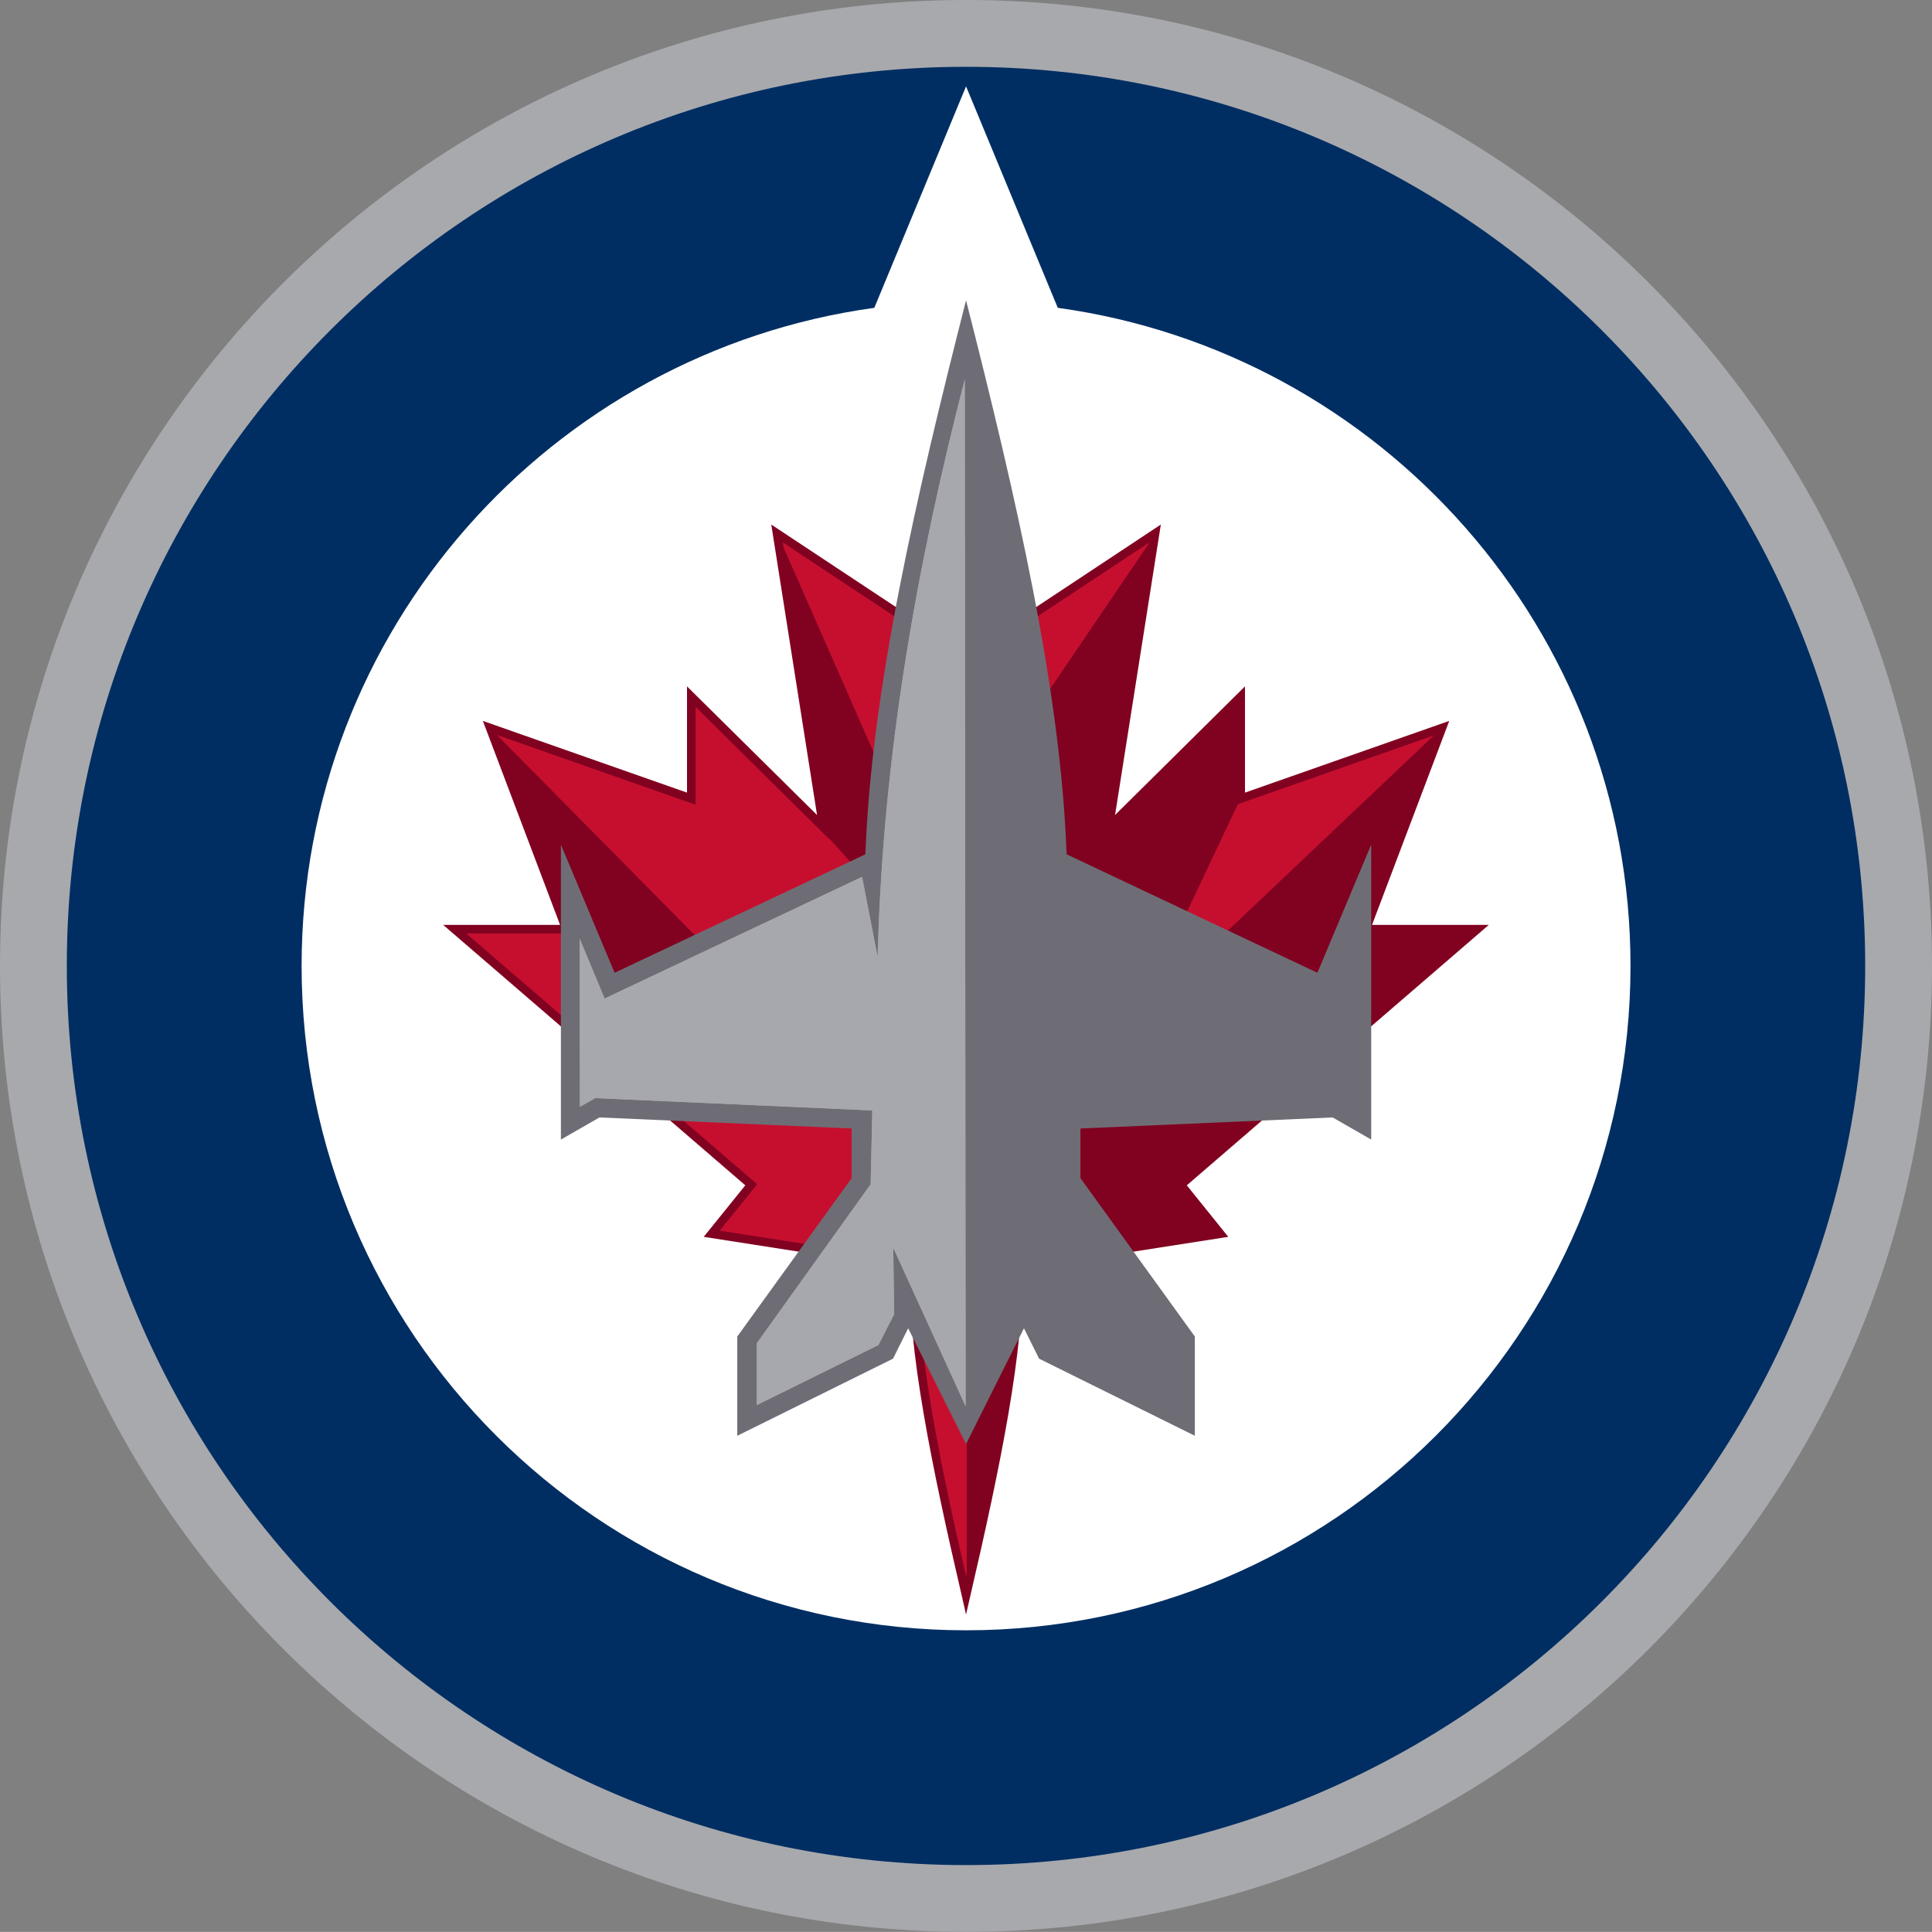
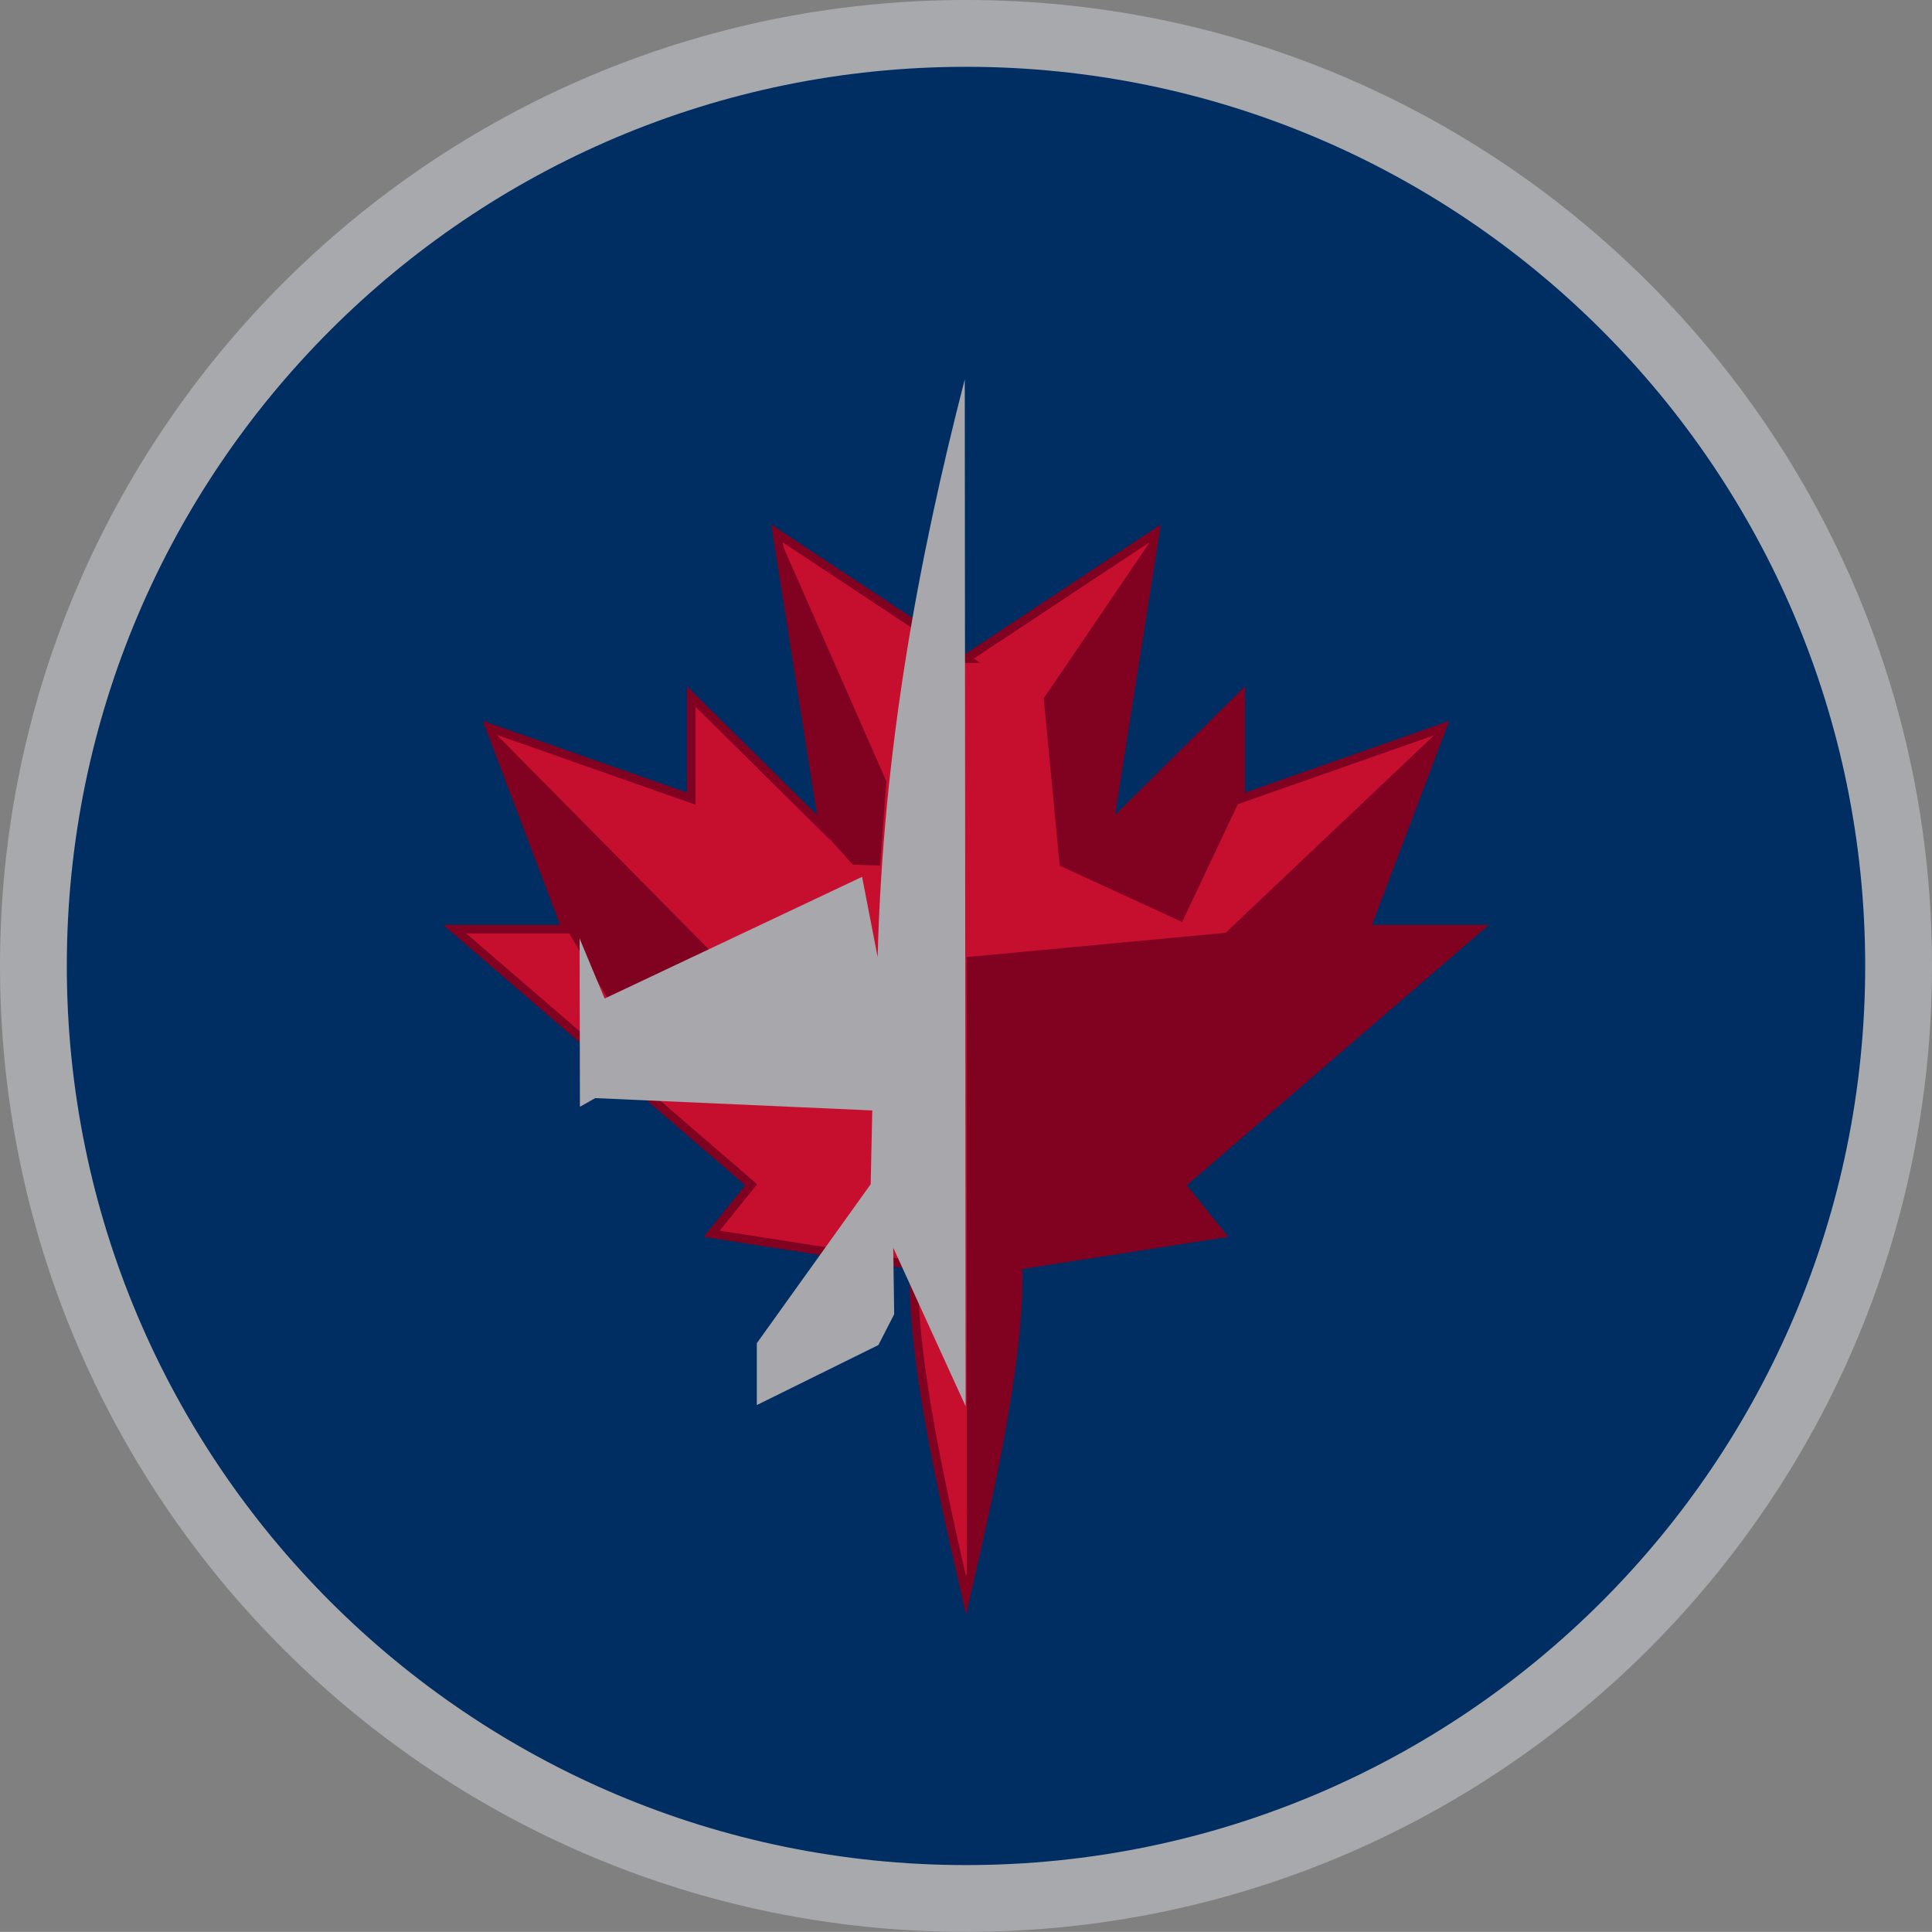
<svg xmlns="http://www.w3.org/2000/svg" xmlns:ns1="http://www.inkscape.org/namespaces/inkscape" xmlns:ns2="http://sodipodi.sourceforge.net/DTD/sodipodi-0.dtd" id="Layer_1" data-name="Layer 1" viewBox="0 0 1919.852 1919.739" version="1.1" ns1:version="0.48.5 r10040" width="100%" height="100%" ns2:docname="Winnipeg_Jets_Logo_2011.svg">
  <rect x="0" y="0" width="1919.852" height="1919.739" fill="#808080" stroke="none" />
  <defs id="defs45" />
  <ns2:namedview pagecolor="#ffffff" bordercolor="#666666" borderopacity="1" objecttolerance="10" gridtolerance="10" guidetolerance="10" ns1:pageopacity="0" ns1:pageshadow="2" ns1:window-width="728" ns1:window-height="480" id="namedview43" showgrid="false" ns1:zoom="0.02886911" ns1:cx="962.1654" ns1:cy="965.43826" ns1:window-x="704" ns1:window-y="107" ns1:window-maximized="0" ns1:current-layer="Layer_1" fit-margin-top="0" fit-margin-left="0" fit-margin-right="0" fit-margin-bottom="0" />
  <title id="title3">Winnipeg Jets Logo 2011</title>
  <g id="g3003" transform="translate(-1.8554285e-5,0)">
    <path style="fill:#a8a9ad" ns1:connector-curvature="0" id="path6" d="m 959.979,0 c 529.836,0 959.873,430.012 959.873,959.816 0,529.804 -430.037,959.923 -959.873,959.923 C 430.145,1919.739 0,1489.621 0,959.816 0,430.011 430.145,0 959.979,0 l 0,0 z" />
    <path style="fill:#002e62" ns1:connector-curvature="0" id="path8" d="m 959.979,66.384 c 493.226,0 893.484,400.235 893.484,893.434 0,493.195 -400.261,893.538 -893.484,893.538 -493.225,0 -893.587,-400.343 -893.587,-893.538 C 66.391,466.621 466.753,66.384 959.979,66.384 l 0,0 z" />
-     <path style="fill:#ffffff" ns1:connector-curvature="0" id="path10" d="m 1051.13,305.885 c 321.489,44.401 569.113,320.294 569.113,653.933 0,364.587 -295.655,660.228 -660.268,660.228 -364.605,0 -660.266,-295.641 -660.266,-660.228 0,-333.638 247.628,-609.53 569.114,-653.933 l 91.156,-220.075 91.151,220.075 0,0 z" />
    <path style="fill:#c60f2f;stroke:#810120;stroke-width:8.5;stroke-miterlimit:282" ns1:connector-curvature="0" id="path12" d="M 959.979,654.464 772.125,530.124 818.129,822.028 686.949,692.246 V 793.639 L 487.035,723.411 562.71,923.312 H 451.811 l 294.696,254.017 -39.278,48.671 201.09,31.379 c -2.563,82.285 21.774,198.835 51.658,328.085 29.89,-129.25 54.115,-245.8 51.661,-328.085 L 1212.62,1226 1173.448,1177.329 1468.04,923.312 H 1357.247 L 1432.925,723.411 1232.9,793.639 V 692.246 l -131.068,129.782 46.001,-291.904 -187.854,124.34 0,0 z" stroke-miterlimit="282" />
    <path style="fill:#810120" ns1:connector-curvature="0" id="path14" d="m 1217.854,926.943 215.604,-204.28 -76.529,201.185 h 110.365 l -294.165,253.162 39.064,48.777 -201.303,31.806 c 5.551,63.184 -16.757,183.465 -50.271,327.021 v -633.55 l 257.235,-24.121 0,0 z m -69.809,-396.286 -110.896,163.294 15.899,166.286 121.683,55.926 57.954,-122.632 0.532,-100.646 -131.923,129.356 46.751,-291.584 0,0 z m -374.634,1.447 47.633,297.766 26.349,29.332 27.202,0.882 6.191,-83.675 -107.375,-244.305 0,0 z m -286.163,191.627 75.995,199.688 40.56,68.734 101.612,-47.708 -218.167,-220.714 0,0 z" />
-     <path style="fill:#6e6d75" ns1:connector-curvature="0" id="path16" d="m 959.979,1434.974 57.53,-115.054 15.052,30.206 154.769,76.629 v -98.616 l -113.676,-157.426 v -49.309 l 250.612,-10.992 38.317,21.982 V 839.319 L 1309.11,966.643 1059.881,848.922 c -5.764,-162.87 -50.061,-354.661 -99.905,-550.51 -49.846,195.849 -94.141,387.64 -100.011,550.51 L 610.74,966.645 557.372,839.32 v 293.074 l 38.319,-21.98 250.611,10.992 v 49.309 l -113.67,157.425 v 98.616 l 154.768,-76.629 15.049,-30.206 57.53,115.053 0,0 z" />
    <path style="fill:#a7a7ac" ns1:connector-curvature="0" id="path18" d="M 958.698,376.967 C 912.48,556.272 877.365,746.036 872.135,951.063 l -15.479,-79.725 -255.843,120.923 -24.866,-59.662 0.318,167.245 15.265,-8.646 275.271,12.273 -1.602,73.322 -113.14,157.959 v 61.479 l 120.823,-59.661 15.689,-30.634 -0.959,-66.063 71.938,157.532 c -0.32,-340.146 -0.532,-680.291 -0.852,-1020.438 l 0,0 z" />
-     <path style="fill:#a7a8ad" ns1:connector-curvature="0" id="path20" d="M 958.698,376.967 C 912.48,556.272 877.365,746.036 872.135,951.063 l -15.479,-79.725 -255.843,120.923 -24.866,-59.662 0.318,167.245 15.265,-8.646 275.271,12.273 -1.602,73.322 -113.14,157.959 v 61.479 l 120.823,-59.661 15.689,-30.634 -0.959,-66.063 71.938,157.532 c -0.32,-340.146 -0.532,-680.291 -0.852,-1020.438 l 0,0 z" />
  </g>
</svg>